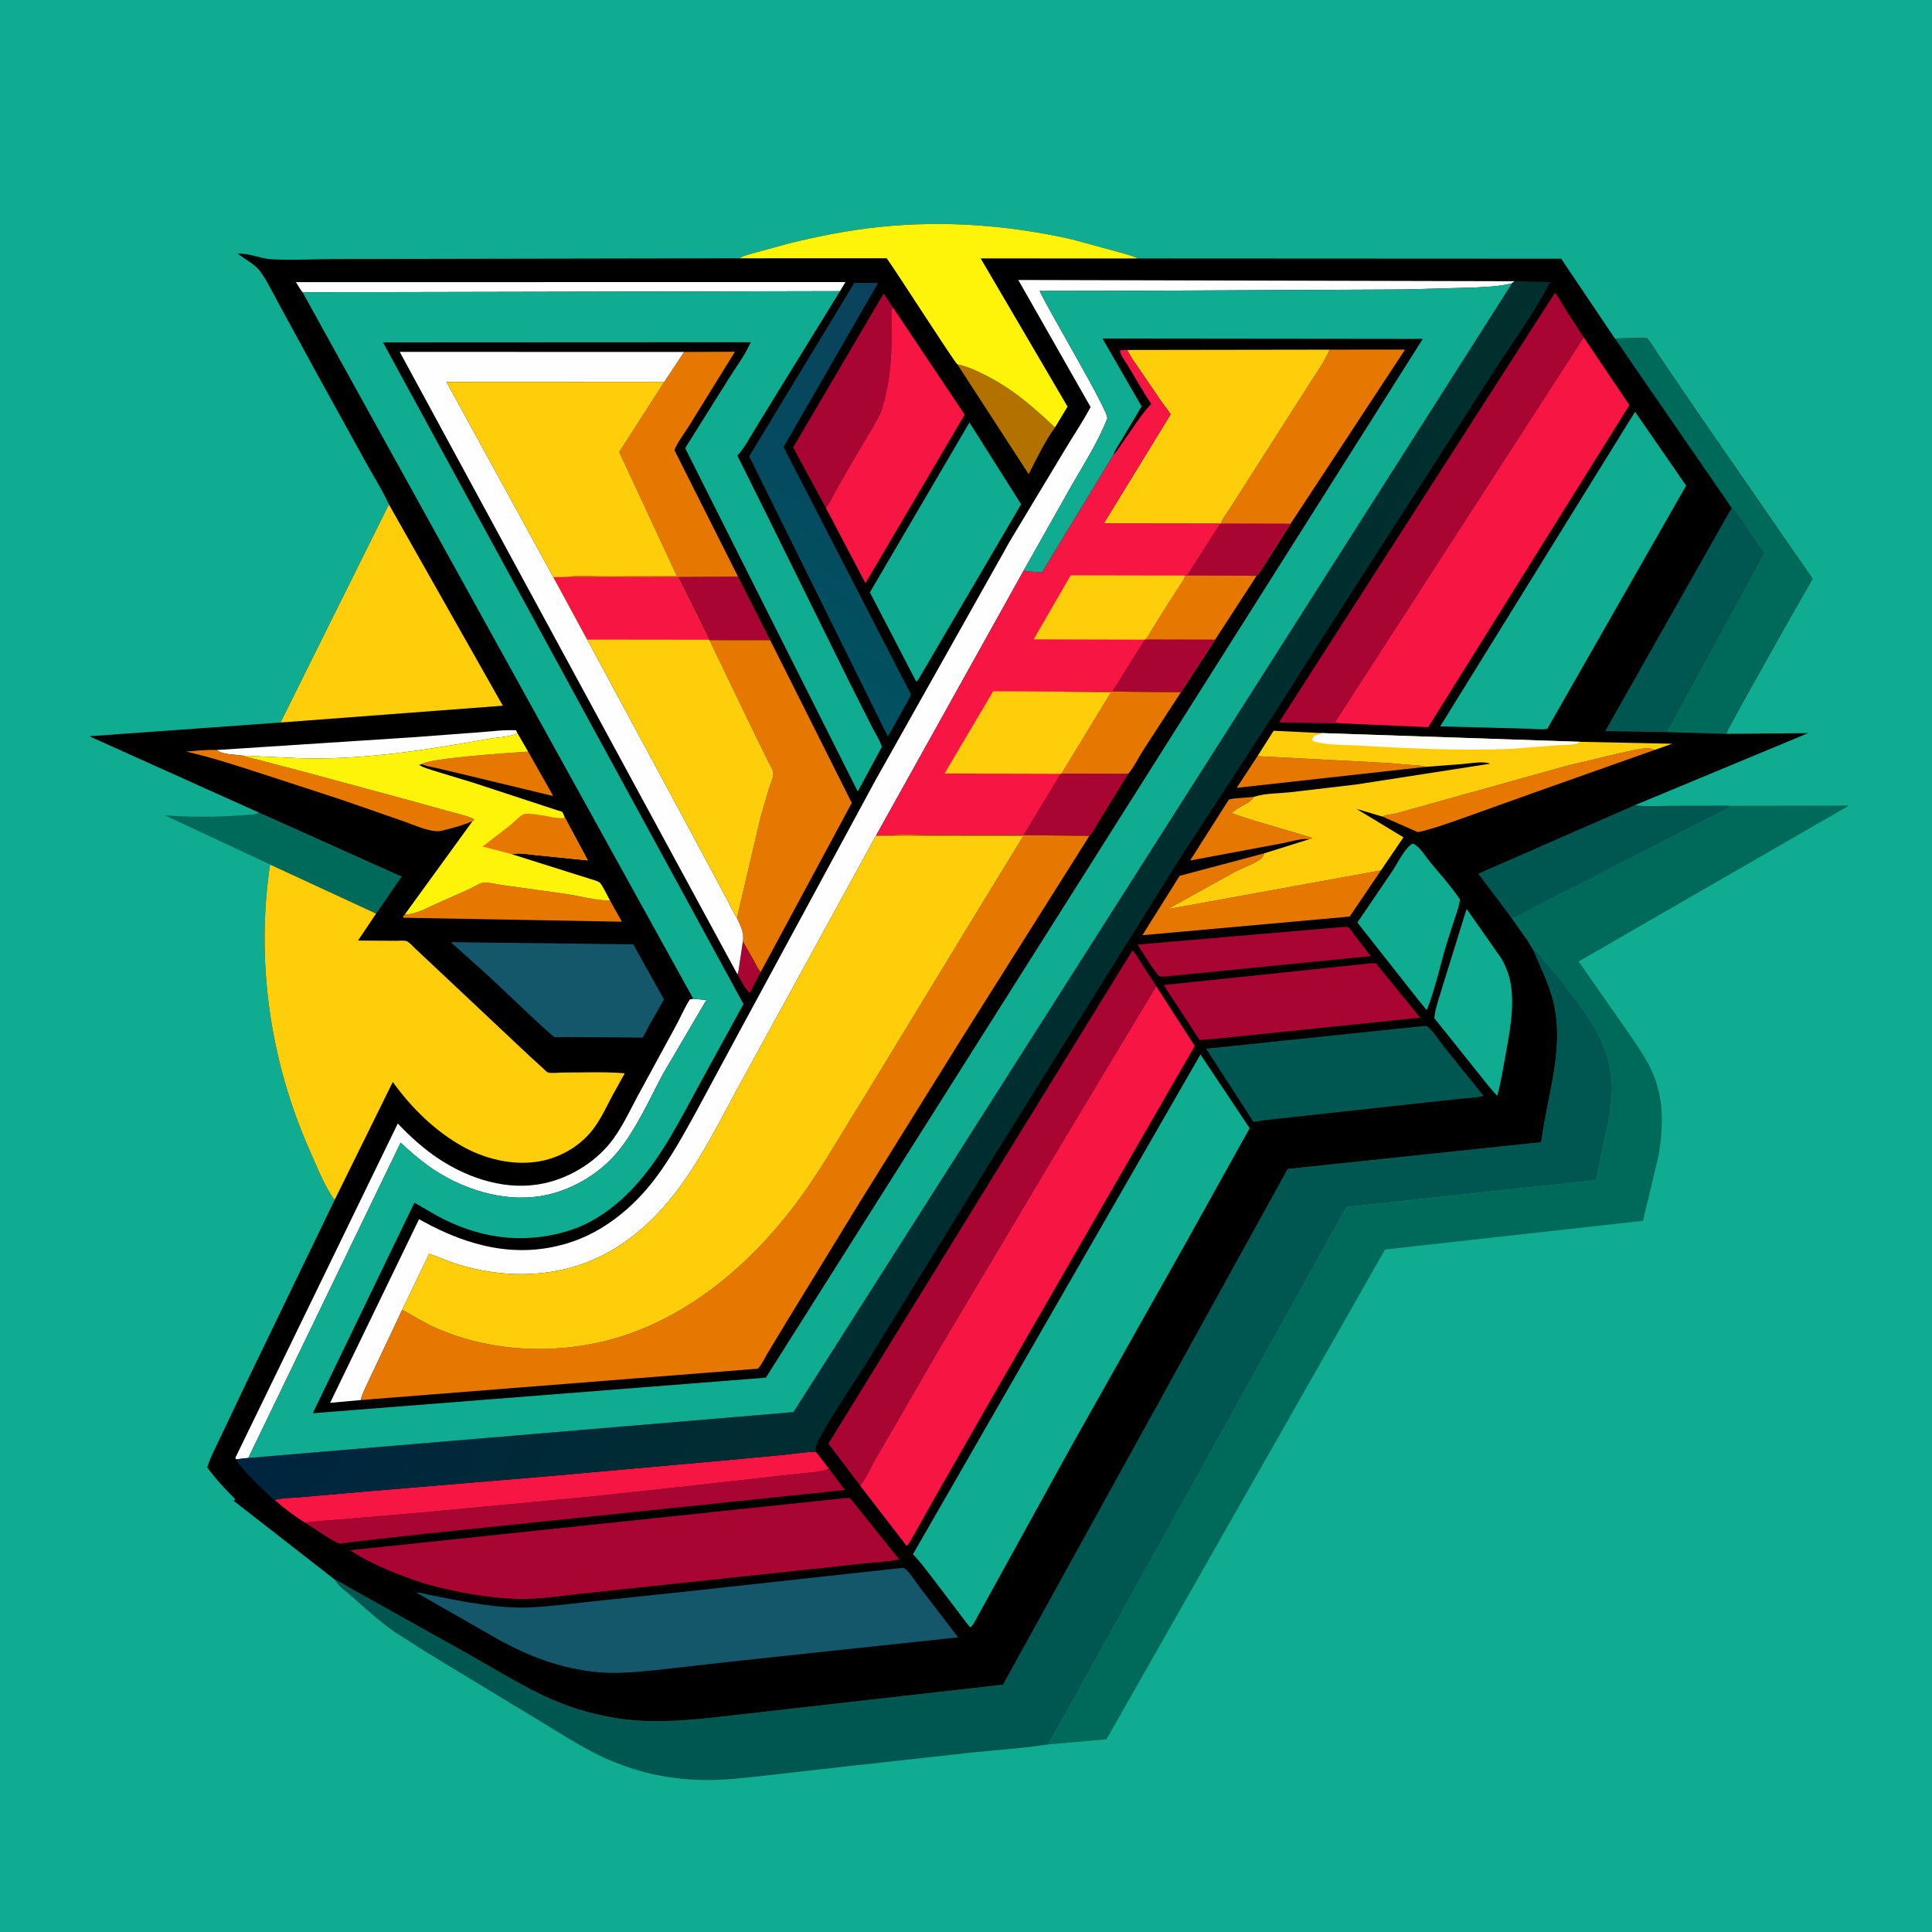
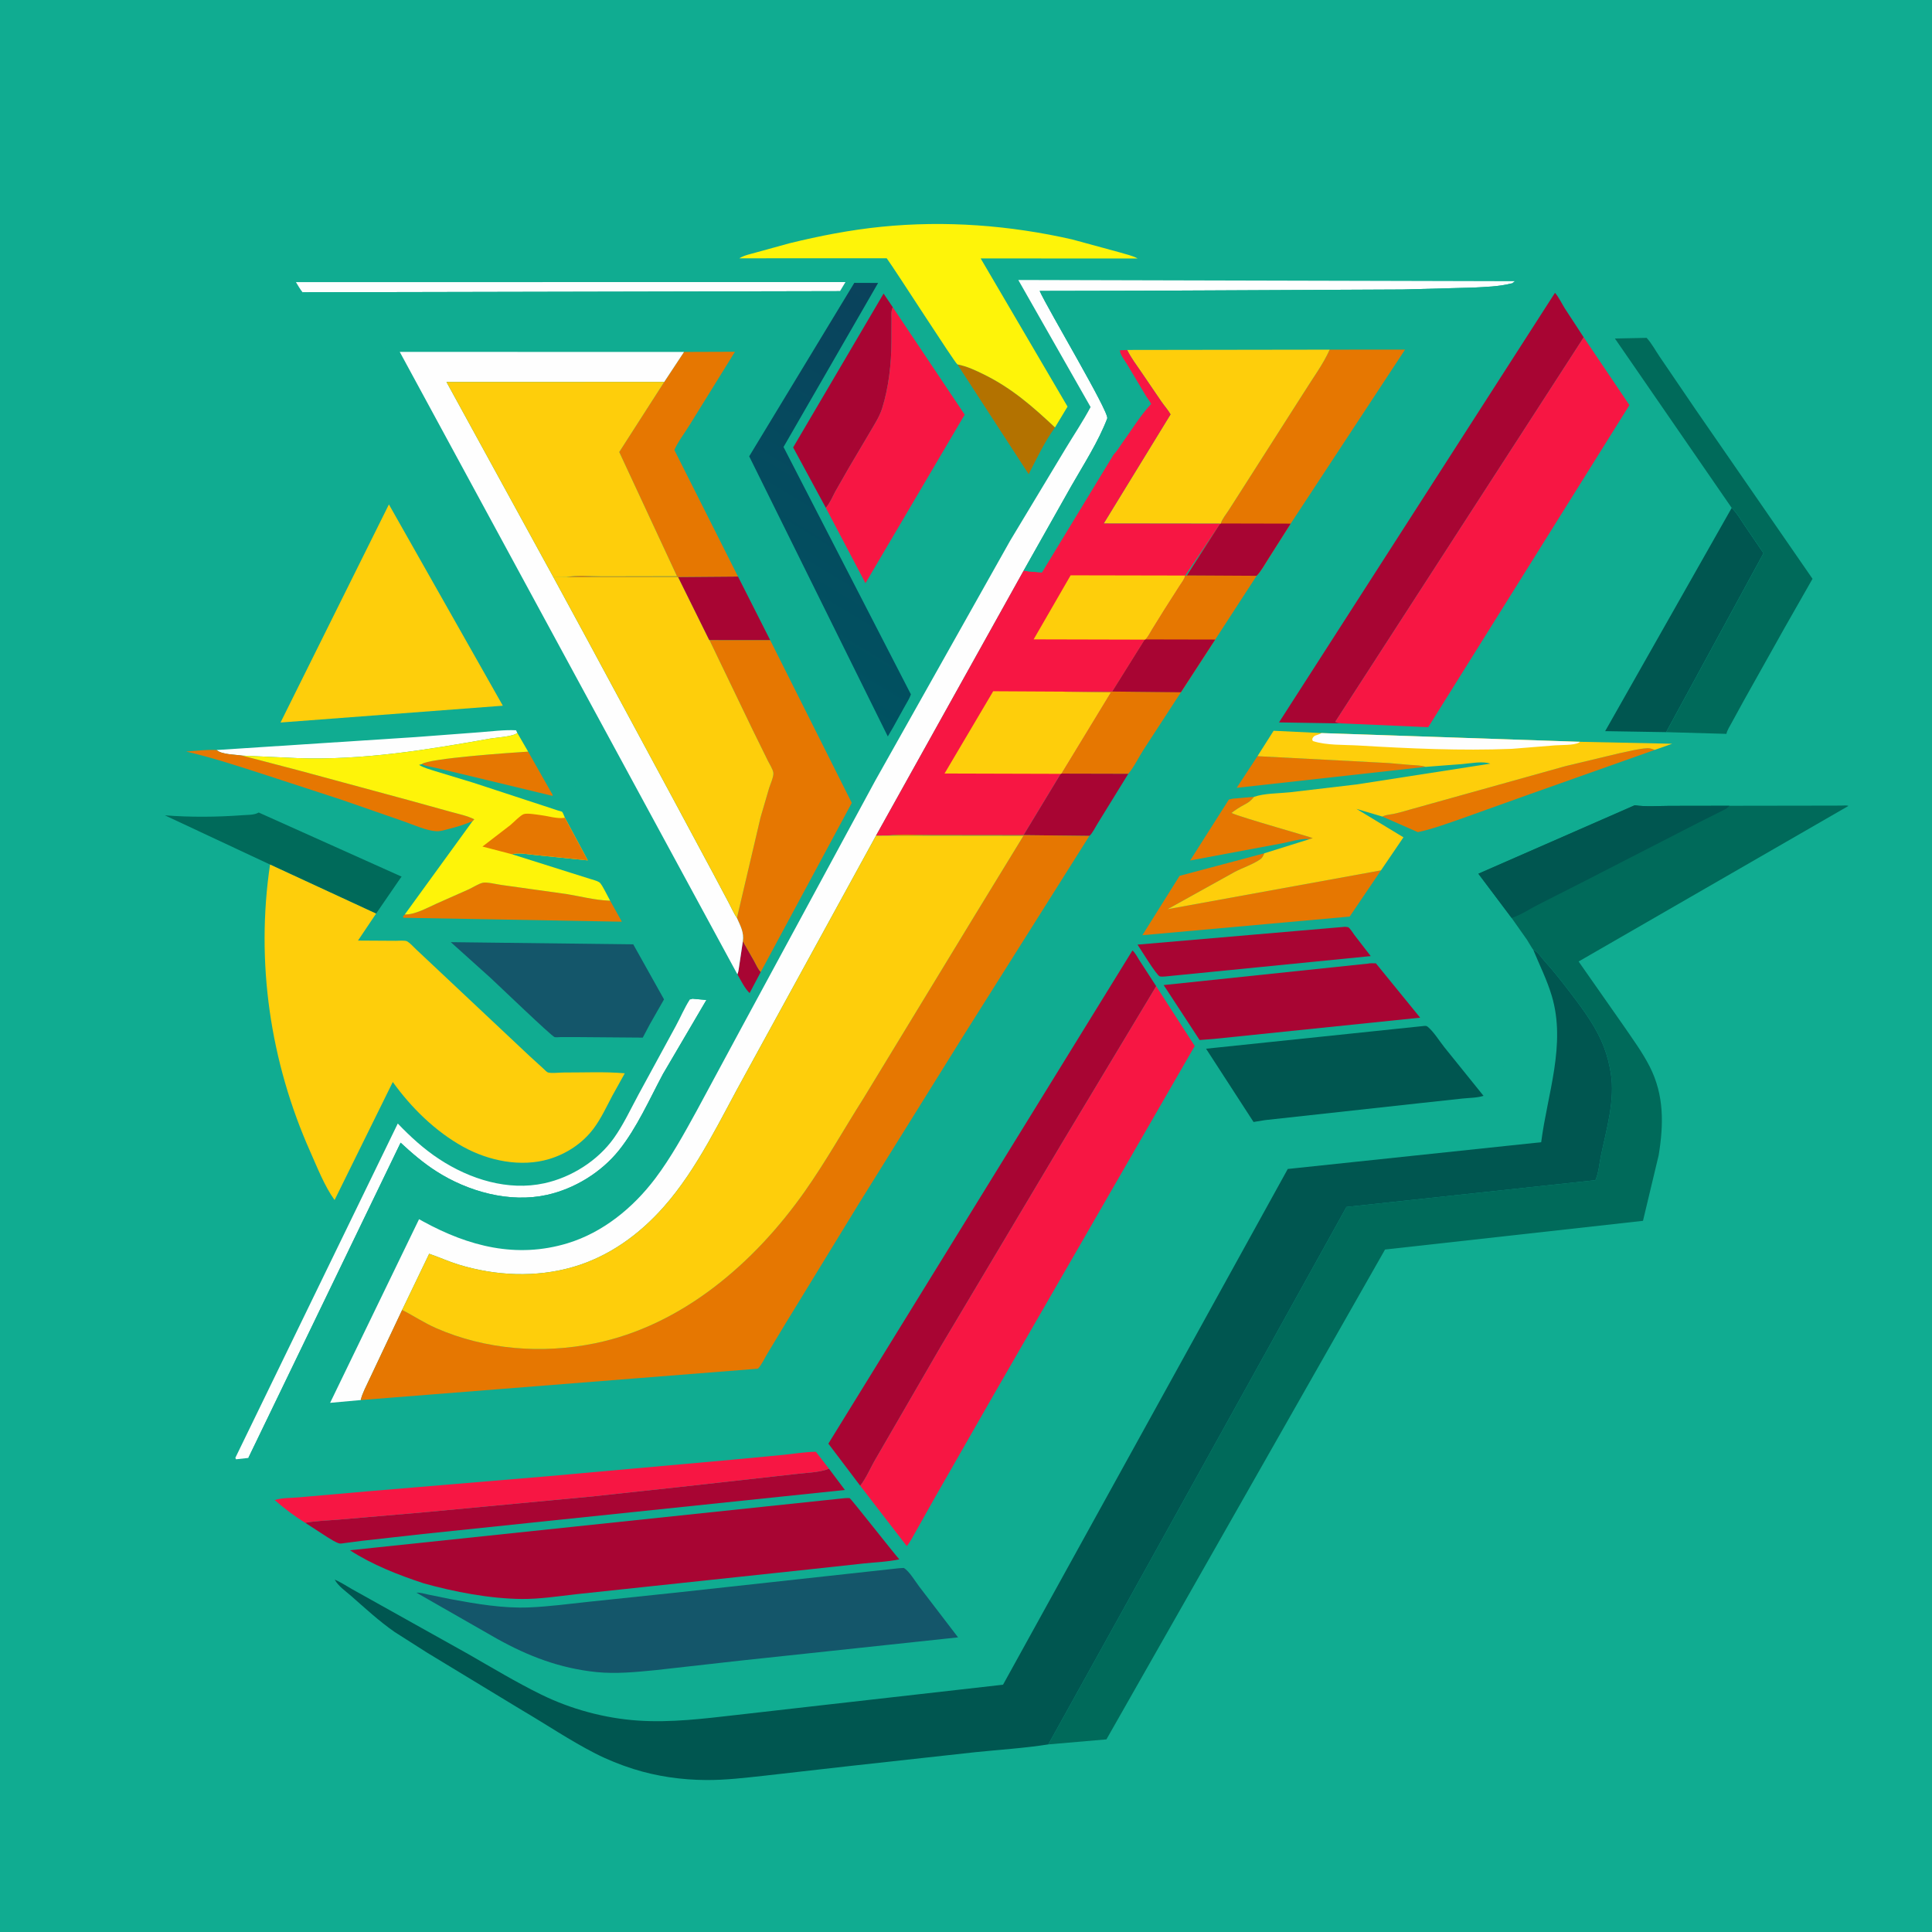
<svg xmlns="http://www.w3.org/2000/svg" version="1.1" style="display: block;" viewBox="0 0 2048 2048" width="1024" height="1024">
  <defs>
    <linearGradient id="Gradient1" gradientUnits="userSpaceOnUse" x1="1028.9" y1="362.126" x2="823.059" y2="705.249">
      <stop class="stop0" offset="0" stop-opacity="1" stop-color="rgb(10,66,92)" />
      <stop class="stop1" offset="1" stop-opacity="1" stop-color="rgb(0,82,97)" />
    </linearGradient>
    <linearGradient id="Gradient2" gradientUnits="userSpaceOnUse" x1="1219.05" y1="1080.64" x2="666.204" y2="782.297">
      <stop class="stop0" offset="0" stop-opacity="1" stop-color="rgb(0,47,45)" />
      <stop class="stop1" offset="1" stop-opacity="1" stop-color="rgb(0,37,64)" />
    </linearGradient>
  </defs>
  <path transform="translate(0,0)" fill="rgb(16,172,145)" d="M -0 -0 L 2048 0 L 2048 2048 L -0 2048 L -0 -0 z" />
  <path transform="translate(0,0)" fill="rgb(0,106,90)" d="M 274.258 861.307 L 425.744 929.283 L 424.757 930.475 L 398.675 968.455 L 286.255 916.468 L 174.779 864.285 C 201.4 866.388 230.588 866.156 257.213 864.14 C 261.987 863.779 268.256 864.017 272.696 862.062 L 274.258 861.307 z" />
  <path transform="translate(0,0)" fill="rgb(0,106,90)" d="M 1602.35 973.028 L 1567.13 926.172 L 1732.9 853.596 C 1744.65 855.374 1757.65 854.287 1769.55 854.253 L 1833.3 854.147 L 1931.03 854 L 1951.71 853.952 C 1953.77 853.947 1957.67 853.469 1959.44 854.321 L 1673.4 1019.23 L 1720.79 1086.95 C 1730.49 1101.15 1741.08 1115.45 1748.86 1130.82 C 1764.16 1161.03 1763.59 1191.92 1758.27 1224.56 L 1741.63 1294.13 L 1468.2 1324.55 L 1172.86 1843.81 L 1111.24 1849.14 L 1427.32 1279.41 L 1691.23 1251.04 C 1694.57 1243.51 1695.33 1233.39 1697.02 1225.27 C 1702.8 1197.41 1712.24 1166.06 1707.49 1137.45 C 1705.94 1128.09 1703.77 1119.31 1700.42 1110.41 C 1692.82 1090.2 1679.48 1071.82 1666.49 1054.77 C 1657.07 1042.41 1647.54 1030.06 1637.07 1018.56 C 1633.17 1014.27 1630.77 1009.32 1625.32 1006.82 C 1624.94 1006.71 1619.44 997.393 1618.65 996.163 L 1602.35 973.028 z" />
  <path transform="translate(0,0)" fill="rgb(0,86,80)" d="M 1602.35 973.028 L 1567.13 926.172 L 1732.9 853.596 C 1744.65 855.374 1757.65 854.287 1769.55 854.253 L 1833.3 854.147 C 1831.84 855.632 1830.57 856.862 1828.73 857.865 L 1800.91 871.804 L 1675.88 935.984 L 1629.96 959.274 C 1621.71 963.547 1611.22 970.431 1602.35 973.028 z" />
  <path transform="translate(0,0)" fill="rgb(0,86,80)" d="M 1625.32 1006.82 C 1630.77 1009.32 1633.17 1014.27 1637.07 1018.56 C 1647.54 1030.06 1657.07 1042.41 1666.49 1054.77 C 1679.48 1071.82 1692.82 1090.2 1700.42 1110.41 C 1703.77 1119.31 1705.94 1128.09 1707.49 1137.45 C 1712.24 1166.06 1702.8 1197.41 1697.02 1225.27 C 1695.33 1233.39 1694.57 1243.51 1691.23 1251.04 L 1427.32 1279.41 L 1111.24 1849.14 C 1085.88 1853.15 1059.58 1854.73 1034 1857.37 L 900.22 1872.11 L 809.715 1882.39 C 789.418 1884.59 769.173 1887.02 748.727 1886.91 C 722.719 1886.77 696.259 1883.05 671.45 1875.19 C 657.588 1870.8 644.006 1865.37 631.055 1858.75 C 604.414 1845.13 579.321 1828.15 553.5 1813 L 453 1752.05 L 418.411 1730.02 C 402.05 1718.67 387.213 1704.92 372.259 1691.8 C 366.517 1686.76 358.379 1681.29 354.84 1674.44 C 361.082 1677.1 367.19 1681.16 373.092 1684.52 L 403.083 1701.25 L 495.993 1753.17 C 521.607 1767.84 547.233 1783.31 573.734 1796.32 C 605.282 1811.81 640.942 1821.44 676 1823.86 C 710.953 1826.28 746.379 1821.84 781.093 1817.88 L 869.049 1807.87 L 1063.26 1785.86 L 1365.08 1239.16 L 1633.72 1210.8 C 1640.27 1159.67 1660.28 1107.46 1645.01 1055.9 C 1639.92 1038.7 1632.07 1023.31 1625.32 1006.82 z" />
-   <path transform="translate(0,0)" fill="rgb(0,0,0)" d="M 783.731 273.808 C 788.965 270.506 796.108 269.202 802.017 267.476 L 836.635 257.942 C 868.848 250.042 901.465 243.677 934.5 240.368 C 1002.05 233.601 1070.46 238.761 1136.58 253.821 L 1187.34 267.65 C 1193.48 269.582 1200.35 270.866 1205.98 274.002 L 1654.91 274.229 L 1711.89 358.837 L 1745.49 358.137 C 1750.87 363.948 1755 371.841 1759.5 378.402 L 1797.54 434.294 L 1921.35 613.558 L 1892.06 664.95 L 1848.39 742.865 L 1835.51 766.389 C 1833.66 769.88 1830.83 774.101 1830.07 777.93 L 1916.67 777.163 L 1732.9 853.596 L 1567.13 926.172 L 1602.35 973.028 L 1618.65 996.163 C 1619.44 997.393 1624.94 1006.71 1625.32 1006.82 C 1632.07 1023.31 1639.92 1038.7 1645.01 1055.9 C 1660.28 1107.46 1640.27 1159.67 1633.72 1210.8 L 1365.08 1239.16 L 1063.26 1785.86 L 869.049 1807.87 L 781.093 1817.88 C 746.379 1821.84 710.953 1826.28 676 1823.86 C 640.942 1821.44 605.282 1811.81 573.734 1796.32 C 547.233 1783.31 521.607 1767.84 495.993 1753.17 L 403.083 1701.25 L 373.092 1684.52 C 367.19 1681.16 361.082 1677.1 354.84 1674.44 L 248.331 1591.43 L 247.5 1590.81 L 249.618 1589.5 C 239.059 1578.94 228.378 1567.67 219.703 1555.49 C 222.772 1544.97 228.753 1534.22 233.338 1524.25 L 264.375 1458.94 L 354.671 1272.09 C 343.961 1257.29 336.403 1237.7 328.945 1220.97 C 286.355 1125.44 270.947 1019.95 286.255 916.468 L 398.675 968.455 L 424.757 930.475 L 425.744 929.283 L 274.258 861.307 L 94.652 780.473 L 297.379 765.896 L 412.263 534.715 C 405.868 520.47 396.761 506.408 389.211 492.642 L 336.677 397.481 L 295.157 321.339 C 288.995 310.213 283.097 297.536 275.603 287.381 C 270.574 280.566 258.927 274.112 252.016 269.042 C 263.958 268.025 275.824 274.165 287.631 274.828 C 309.38 276.051 331.987 274.709 353.824 274.588 L 783.731 273.808 z" />
  <path transform="translate(0,0)" fill="rgb(168,5,51)" d="M 787.457 997.848 L 799.399 1018.74 C 801.487 1022.59 803.387 1027.16 806.434 1030.33 L 794.619 1052.71 C 789.669 1048.03 785.067 1038.84 781.689 1032.86 C 783.029 1029.63 783.294 1025.27 783.884 1021.78 L 787.457 997.848 z" />
  <path transform="translate(0,0)" fill="rgb(230,119,1)" d="M 559.842 796.745 L 584.2 839.764 C 584.844 840.925 586.104 842.377 585.806 843.694 L 489.174 820.411 L 462 813.992 C 457.276 812.884 451.335 812.277 447.06 810.033 C 453.728 803.844 543.907 797.728 559.842 796.745 z" />
  <path transform="translate(0,0)" fill="rgb(230,119,1)" d="M 1388.1 889.547 C 1379.17 888.434 1367.03 892.589 1358 894.15 L 1261.58 912.162 L 1302.68 847.506 L 1306.96 846.602 L 1329.36 844.666 L 1328.49 845.704 C 1325.45 849.245 1323.08 850.926 1319 853.039 C 1314.12 855.569 1309.78 858.478 1305.4 861.781 C 1315.94 866.695 1390.82 887.524 1391.5 888.514 L 1388.1 889.547 z" />
  <path transform="translate(0,0)" fill="rgb(230,119,1)" d="M 1511.27 812.897 L 1310.93 835.14 L 1332.98 801.576 L 1471.83 808.843 L 1494.66 810.811 C 1500.31 811.28 1505.81 811.139 1511.27 812.897 z" />
  <path transform="translate(0,0)" fill="rgb(254,254,254)" d="M 229.565 795.045 L 440.506 781.349 L 508.215 776.25 C 520.864 775.318 534.359 773.493 547 774.113 L 548.362 776.917 C 544.018 780.947 525.712 781.832 519.281 782.981 C 452.194 794.966 383.825 806.11 315.382 803.637 L 256.811 800.976 C 248.949 799.737 235.426 800.047 229.565 795.045 z" />
  <path transform="translate(0,0)" fill="rgb(179,114,0)" d="M 1014.88 386.265 C 1025.49 388.385 1034.08 392.532 1043.73 397.304 C 1072.8 411.693 1094.9 431.12 1118.34 453.091 C 1107.32 468.289 1098.99 485.974 1090.43 502.654 L 1014.88 386.265 z" />
  <path transform="translate(0,0)" fill="rgb(168,5,51)" d="M 718.684 611.673 L 782.317 611.167 L 816.445 678.614 L 752.103 678.594 L 751.546 678.15 L 718.684 611.673 z" />
  <path transform="translate(0,0)" fill="rgb(168,5,51)" d="M 1125.22 820.025 L 1196.06 820.195 L 1163.71 872.655 C 1161.41 876.261 1157.91 883.587 1154.79 886.07 L 1084.98 885.282 L 1124.33 820.302 L 1125.22 820.025 z" />
  <path transform="translate(0,0)" fill="rgb(230,119,1)" d="M 500.882 870.503 C 492.579 874.01 484.557 876.457 475.846 878.706 C 471.666 879.785 466.791 881.374 462.452 881.13 C 451.837 880.533 438.057 874.179 427.979 870.699 L 361.993 847.751 L 282.198 821.709 C 254.343 812.699 225.79 803.242 197.267 796.67 C 207.957 795.841 218.842 794.529 229.565 795.045 C 235.426 800.047 248.949 799.737 256.811 800.976 L 316.202 816.527 L 433.461 848.284 L 477.601 860.5 C 485.707 862.769 495.257 864.682 502.784 868.5 L 501.006 870.5 L 500.882 870.503 z" />
  <path transform="translate(0,0)" fill="rgb(230,119,1)" d="M 1465.38 865.597 L 1466.31 865.113 C 1469.53 863.72 1473.55 863.516 1477.02 862.79 C 1482.89 861.563 1488.68 859.941 1494.42 858.227 L 1659.27 812.182 L 1715.75 798.653 C 1725.39 796.598 1736.6 793.7 1746.36 793.08 C 1748.85 792.922 1751.86 794.134 1754.22 794.878 L 1621.83 841.788 L 1549.71 867.614 C 1534.42 872.875 1518.82 878.753 1503 882.114 L 1465.38 865.597 z" />
  <path transform="translate(0,0)" fill="rgb(254,254,254)" d="M 320.725 309.809 C 318.04 306.491 315.941 302.715 313.718 299.079 L 896.255 298.981 L 890.439 308.639 L 320.725 309.809 z" />
  <path transform="translate(0,0)" fill="rgb(230,119,1)" d="M 429.078 969.387 C 439.964 969.592 452.482 962.453 462.305 958.076 L 496.884 942.725 C 501.219 940.744 507.251 936.796 511.714 935.768 C 516.051 934.77 526.617 937.415 531.378 938.056 L 600.296 947.682 C 614.878 950.027 630.442 954.138 645.143 954.703 L 646.771 954.748 L 659.198 977.039 L 427.5 972.868 L 427.292 971.272 L 429.078 969.387 z" />
  <path transform="translate(0,0)" fill="rgb(230,119,1)" d="M 1127.79 733.163 L 1178.92 733.061 L 1251.83 733.824 L 1212.17 794.742 C 1207.05 802.706 1202.14 813.09 1196.06 820.195 L 1125.22 820.025 L 1177.61 733.935 L 1129.15 733.282 L 1127.79 733.163 z" />
  <path transform="translate(0,0)" fill="rgb(168,5,51)" d="M 1425.57 982.461 L 1425.66 982.43 C 1425.67 982.431 1429.03 982.814 1429.05 982.823 C 1431.23 984.035 1434.11 988.969 1435.74 991.147 L 1453.02 1013.5 L 1234.96 1035.12 C 1233.07 1035.23 1231.38 1035.4 1229.5 1035.04 C 1226.28 1034.4 1209.25 1006.47 1205.84 1001.34 L 1425.57 982.461 z" />
  <path transform="translate(0,0)" fill="rgb(230,119,1)" d="M 1258.16 609.945 L 1332.07 610.367 L 1288.19 677.949 L 1251.83 733.824 L 1178.92 733.061 L 1213.33 678.035 L 1214.17 677.791 C 1217.01 675.076 1218.99 670.809 1221.07 667.437 L 1234.03 646.555 L 1250.36 620.978 C 1252.49 617.576 1255.55 614.066 1256.35 610.097 L 1258.16 609.945 z" />
  <path transform="translate(0,0)" fill="rgb(168,5,51)" d="M 1214.17 677.791 L 1288.19 677.949 L 1251.83 733.824 L 1178.92 733.061 L 1213.33 678.035 L 1214.17 677.791 z" />
  <path transform="translate(0,0)" fill="rgb(16,172,145)" d="M 1554.67 963.448 L 1591.4 1015.91 C 1596.13 1024.04 1599.7 1033.09 1601.33 1042.37 C 1605.72 1067.37 1600.14 1095.41 1595.64 1120.1 C 1593.11 1134.01 1590.87 1147.87 1587.29 1161.57 C 1583.74 1158.38 1580.78 1154.6 1577.71 1150.96 L 1520.39 1079.21 C 1521.41 1068.65 1525.95 1056.78 1528.89 1046.45 L 1554.67 963.448 z" />
  <path transform="translate(0,0)" fill="rgb(230,119,1)" d="M 1463.89 922.612 L 1430.72 971.607 L 1210.96 991.371 L 1250.42 928.429 L 1340.27 904.525 C 1338.97 907.151 1338.4 909.158 1335.96 910.865 C 1328.02 916.421 1317.54 919.705 1308.89 924.262 L 1237.75 963.763 L 1463.89 922.612 z" />
  <path transform="translate(0,0)" fill="rgb(16,172,145)" d="M 1496.87 894.5 L 1498.34 894.412 C 1504.85 897.533 1511.35 908.175 1515.97 913.818 C 1526.58 926.782 1538.31 939.435 1547.54 953.411 C 1547.14 959.387 1544.85 965.151 1543.01 970.82 L 1533.46 1000.47 C 1526.48 1023.61 1521.47 1048.49 1512.36 1070.85 L 1502.19 1058.29 L 1438.84 977.93 L 1475.5 924.032 C 1481.23 915.446 1488.46 900.154 1496.87 894.5 z" />
  <path transform="translate(0,0)" fill="rgb(168,5,51)" d="M 875.413 538.307 L 840.762 474.283 L 936.639 311.211 L 946.418 325.736 C 944.444 329.432 945.061 333.858 945.044 337.962 L 944.97 362.567 C 944.849 385.734 942.043 410.744 935.071 432.919 C 932.376 441.494 927.216 449.405 922.722 457.135 L 899.486 496.439 L 885.312 521.269 C 882.334 526.822 879.628 533.633 875.413 538.307 z" />
  <path transform="translate(0,0)" fill="rgb(254,254,254)" d="M 734.931 1058.76 L 748.804 1060.04 L 702.684 1138.63 C 688.516 1165.17 675.061 1195.67 656.252 1219.19 C 637.47 1242.68 609.202 1260.1 579.879 1266.62 C 540.113 1275.46 496.206 1263.19 462.444 1241.57 C 448.712 1232.77 436.583 1222.34 424.668 1211.29 L 263.229 1545.48 L 250.192 1546.91 L 249.484 1545.33 L 421.659 1190.99 C 435.139 1205.05 449.374 1218.08 465.703 1228.78 C 498.183 1250.06 538.388 1262.76 577.128 1254.29 C 605.704 1248.04 633.542 1230.47 650.609 1206.62 C 660.798 1192.37 668.576 1175.53 676.896 1160.15 L 716.381 1087.61 C 721.405 1078.39 725.587 1068.28 731.268 1059.5 L 734.931 1058.76 z" />
  <path transform="translate(0,0)" fill="rgb(168,5,51)" d="M 878.746 1556.9 L 895.634 1579.44 L 448.222 1626.12 L 383.46 1633.37 L 365.431 1635.71 C 364.046 1635.85 361.222 1636.48 359.945 1636.16 C 355.952 1635.18 350.72 1631.7 347.153 1629.53 L 323.527 1614.22 C 335.813 1612 349.024 1611.78 361.499 1610.66 L 452.323 1602.84 L 627.726 1586.32 L 721.326 1576.19 L 842.5 1562.65 C 853.591 1561.17 868.475 1561.12 878.746 1556.9 z" />
  <path transform="translate(0,0)" fill="rgb(0,86,80)" d="M 1835.67 538.413 C 1841.19 543.723 1845.34 551.122 1849.66 557.47 L 1869.39 586.419 L 1766.16 776.099 L 1701.54 775.043 L 1835.67 538.413 z" />
  <path transform="translate(0,0)" fill="rgb(230,119,1)" d="M 725.089 373.073 L 779.075 372.883 L 730.846 450.77 C 725.717 459.191 718.692 468.052 714.858 477.03 L 782.317 611.167 L 718.684 611.673 L 600.468 611.773 C 611.847 609.409 626.439 611.005 638.131 610.978 L 717.64 610.829 L 656.425 479.164 L 704.122 404.849 L 725.089 373.073 z" />
  <path transform="translate(0,0)" fill="rgb(247,22,67)" d="M 291.212 1590.17 C 298.5 1587.63 309.283 1587.96 317.07 1587.23 L 388.5 1580.96 L 582.64 1564.71 L 777.305 1547.25 L 830.966 1542.15 C 842.23 1540.97 853.508 1539.1 864.836 1538.91 L 878.746 1556.9 C 868.475 1561.12 853.591 1561.17 842.5 1562.65 L 721.326 1576.19 L 627.726 1586.32 L 452.323 1602.84 L 361.499 1610.66 C 349.024 1611.78 335.813 1612 323.527 1614.22 C 311.954 1607.08 301.479 1599.09 291.212 1590.17 z" />
  <path transform="translate(0,0)" fill="rgb(168,5,51)" d="M 1450.67 1021.41 C 1451.76 1020.88 1457.04 1021.21 1458.5 1021.17 L 1505.42 1078.77 L 1286.89 1101.29 L 1271.64 1102.47 L 1233.52 1044.21 L 1450.67 1021.41 z" />
  <path transform="translate(0,0)" fill="rgb(20,86,106)" d="M 477.868 998.72 L 671.279 1001.05 L 703.89 1059.38 L 688.963 1085.56 L 681.36 1099.92 L 611.075 1099.36 L 594.684 1099.35 C 593.01 1099.35 589.371 1099.8 587.883 1099.36 C 584.511 1098.34 529.123 1045.03 519.938 1036.56 L 477.868 998.72 z" />
  <path transform="translate(0,0)" fill="rgb(247,22,67)" d="M 875.413 538.307 C 879.628 533.633 882.334 526.822 885.312 521.269 L 899.486 496.439 L 922.722 457.135 C 927.216 449.405 932.376 441.494 935.071 432.919 C 942.043 410.744 944.849 385.734 944.97 362.567 L 945.044 337.962 C 945.061 333.858 944.444 329.432 946.418 325.736 L 1022.61 439.545 L 917.434 618.19 L 875.413 538.307 z" />
  <path transform="translate(0,0)" fill="url(#Gradient1)" d="M 905.608 299.849 L 930.828 299.939 L 830.568 473.851 L 965.584 736.012 C 964.174 740.5 961.197 744.859 958.946 749 L 946.546 771.368 L 941.11 780.667 L 794.179 483.719 L 905.608 299.849 z" />
  <path transform="translate(0,0)" fill="rgb(230,119,1)" d="M 1409.49 370.654 L 1489.41 370.58 L 1368.17 555.073 L 1344.4 592.514 C 1340.65 598.236 1336.81 605.563 1332.07 610.367 L 1258.16 609.945 L 1293.31 555.1 L 1294.1 554.904 C 1295.28 550.593 1299.84 544.839 1302.33 541.054 L 1318.1 516.414 L 1382.83 415.003 C 1391.72 400.675 1402.68 386.01 1409.49 370.654 z" />
  <path transform="translate(0,0)" fill="rgb(168,5,51)" d="M 1294.1 554.904 L 1368.17 555.073 L 1344.4 592.514 C 1340.65 598.236 1336.81 605.563 1332.07 610.367 L 1258.16 609.945 L 1293.31 555.1 L 1294.1 554.904 z" />
  <path transform="translate(0,0)" fill="rgb(16,172,145)" d="M 1027.64 447.875 L 1082.43 534.544 L 973.876 719.63 L 972.108 722.257 L 970.962 722 L 922.131 627.941 L 1027.64 447.875 z" />
  <path transform="translate(0,0)" fill="rgb(0,86,80)" d="M 1510.17 1087.5 L 1511.42 1087.5 C 1512.17 1087.59 1512.93 1088 1513.5 1088.47 C 1519.73 1093.58 1525.99 1103.75 1531.19 1110.26 L 1572.59 1161.62 C 1566.15 1163.78 1557.35 1163.75 1550.46 1164.48 L 1504.82 1169.42 L 1341.04 1187.36 L 1328.8 1189.34 L 1278.48 1111.68 L 1510.17 1087.5 z" />
  <path transform="translate(0,0)" fill="rgb(0,106,90)" d="M 1711.89 358.837 L 1745.49 358.137 C 1750.87 363.948 1755 371.841 1759.5 378.402 L 1797.54 434.294 L 1921.35 613.558 L 1892.06 664.95 L 1848.39 742.865 L 1835.51 766.389 C 1833.66 769.88 1830.83 774.101 1830.07 777.93 L 1766.16 776.099 L 1869.39 586.419 L 1849.66 557.47 C 1845.34 551.122 1841.19 543.723 1835.67 538.413 L 1711.89 358.837 z" />
  <path transform="translate(0,0)" fill="rgb(254,244,9)" d="M 548.362 776.917 L 559.842 796.745 C 543.907 797.728 453.728 803.844 447.06 810.033 L 444.203 810.824 C 449.311 814.044 455.861 815.656 461.58 817.523 L 501.279 829.587 L 576.564 854.273 L 591 859.026 C 591.66 859.237 595.369 860.159 595.807 860.5 C 596.643 861.152 598.246 865.62 598.821 866.825 L 623.095 912.053 L 567.602 906.398 C 560.324 905.739 549.587 903.537 542.706 905.532 L 605.853 925.471 L 625.624 931.698 C 628.409 932.619 632.62 933.576 635.064 935.098 C 637.145 936.393 639.589 941.316 640.82 943.5 L 646.771 954.748 L 645.143 954.703 C 630.442 954.138 614.878 950.027 600.296 947.682 L 531.378 938.056 C 526.617 937.415 516.051 934.77 511.714 935.768 C 507.251 936.796 501.219 940.744 496.884 942.725 L 462.305 958.076 C 452.482 962.453 439.964 969.592 429.078 969.387 L 500.882 870.503 L 501.006 870.5 L 502.784 868.5 C 495.257 864.682 485.707 862.769 477.601 860.5 L 433.461 848.284 L 316.202 816.527 L 256.811 800.976 L 315.382 803.637 C 383.825 806.11 452.194 794.966 519.281 782.981 C 525.712 781.832 544.018 780.947 548.362 776.917 z" />
  <path transform="translate(0,0)" fill="rgb(230,119,1)" d="M 542.706 905.532 L 511.427 897.378 L 541.02 874.609 C 544.563 871.724 551.206 864.524 555.115 863.039 C 558.795 861.64 569.445 863.608 573.488 864.113 C 580.547 864.994 590.487 867.975 597.385 867.051 L 598.821 866.825 L 623.095 912.053 L 567.602 906.398 C 560.324 905.739 549.587 903.537 542.706 905.532 z" />
  <path transform="translate(0,0)" fill="rgb(230,119,1)" d="M 816.445 678.614 L 902.927 851.112 L 806.434 1030.33 C 803.387 1027.16 801.487 1022.59 799.399 1018.74 L 787.457 997.848 C 788.909 988.445 784.866 981.472 781.191 973.099 L 806.282 866.197 L 815.346 835.202 C 816.656 831.051 820.427 822.967 819.754 818.931 C 819.13 815.191 815.683 809.936 814.003 806.5 L 797.721 773.399 L 752.103 678.594 L 816.445 678.614 z" />
  <path transform="translate(0,0)" fill="rgb(254,244,9)" d="M 783.731 273.808 C 788.965 270.506 796.108 269.202 802.017 267.476 L 836.635 257.942 C 868.848 250.042 901.465 243.677 934.5 240.368 C 1002.05 233.601 1070.46 238.761 1136.58 253.821 L 1187.34 267.65 C 1193.48 269.582 1200.35 270.866 1205.98 274.002 L 1039.55 273.945 L 1131.64 431.025 L 1118.34 453.091 C 1094.9 431.12 1072.8 411.693 1043.73 397.304 C 1034.08 392.532 1025.49 388.385 1014.88 386.265 C 1012.46 385.252 949.194 286.394 939.949 273.786 L 783.731 273.808 z" />
  <path transform="translate(0,0)" fill="rgb(168,5,51)" d="M 1423.5 766.884 L 1355.79 765.78 L 1648.34 310.382 C 1652.42 315.002 1655.5 321.687 1658.81 326.99 L 1678.79 357.578 L 1415.39 765.156 C 1417.96 766.627 1420.59 766.577 1423.5 766.884 z" />
  <path transform="translate(0,0)" fill="rgb(254,206,11)" d="M 1194.83 370.97 L 1409.49 370.654 C 1402.68 386.01 1391.72 400.675 1382.83 415.003 L 1318.1 516.414 L 1302.33 541.054 C 1299.84 544.839 1295.28 550.593 1294.1 554.904 L 1293.31 555.1 L 1169.97 554.948 L 1240.84 439.264 C 1238.2 434.575 1234.26 430.251 1231.18 425.789 L 1209.7 394.251 C 1204.49 386.655 1198.91 379.251 1194.83 370.97 z" />
  <path transform="translate(0,0)" fill="rgb(254,206,11)" d="M 297.379 765.896 L 412.263 534.715 L 533.026 748.078 L 297.379 765.896 z" />
  <path transform="translate(0,0)" fill="rgb(168,5,51)" d="M 911.873 1574.96 L 878.1 1530.32 L 1200.43 1007.54 C 1203.24 1009.68 1205.74 1014.8 1207.75 1017.87 L 1225.61 1045.41 L 1125.5 1211.98 L 997.28 1427.24 L 928.336 1546.32 C 922.992 1555.34 918.273 1566.88 911.873 1574.96 z" />
  <path transform="translate(0,0)" fill="rgb(254,206,11)" d="M 1332.98 801.576 L 1350.08 774.646 L 1400.92 777.088 L 1674.9 786.343 L 1772.57 788.416 L 1754.22 794.878 C 1751.86 794.134 1748.85 792.922 1746.36 793.08 C 1736.6 793.7 1725.39 796.598 1715.75 798.653 L 1659.27 812.182 L 1494.42 858.227 C 1488.68 859.941 1482.89 861.563 1477.02 862.79 C 1473.55 863.516 1469.53 863.72 1466.31 865.113 L 1465.38 865.597 L 1437.89 857.446 L 1487.72 887.591 L 1463.89 922.612 L 1237.75 963.763 L 1308.89 924.262 C 1317.54 919.705 1328.02 916.421 1335.96 910.865 C 1338.4 909.158 1338.97 907.151 1340.27 904.525 L 1388.1 889.547 L 1391.5 888.514 C 1390.82 887.524 1315.94 866.695 1305.4 861.781 C 1309.78 858.478 1314.12 855.569 1319 853.039 C 1323.08 850.926 1325.45 849.245 1328.49 845.704 L 1329.36 844.666 C 1340.35 840.854 1355.68 841.103 1367.35 839.854 L 1437.99 831.549 L 1579.77 809.534 C 1572.07 806.541 1558.38 809.222 1550 809.941 L 1511.27 812.897 C 1505.81 811.139 1500.31 811.28 1494.66 810.811 L 1471.83 808.843 L 1332.98 801.576 z" />
  <path transform="translate(0,0)" fill="rgb(254,254,254)" d="M 1400.92 777.088 L 1674.9 786.343 L 1673.55 787.307 C 1668.41 790.098 1654.57 789.629 1648.5 790.1 L 1602.59 793.799 C 1548.77 795.966 1493.77 793.459 1440.02 790.258 C 1424.88 789.356 1405.95 790.277 1391.6 785.5 L 1390.98 783.5 C 1392.75 778.964 1395.14 779.889 1399.26 777.901 L 1400.92 777.088 z" />
  <path transform="translate(0,0)" fill="rgb(254,254,254)" d="M 781.689 1032.86 L 423.752 373.01 L 725.089 373.073 L 704.122 404.849 L 473.294 404.925 L 586.633 611.884 L 622.517 678.004 L 715.346 850.196 L 756.039 926.019 L 772.559 957.124 C 775.365 962.408 777.839 968.157 781.191 973.099 C 784.866 981.472 788.909 988.445 787.457 997.848 L 783.884 1021.78 C 783.294 1025.27 783.029 1029.63 781.689 1032.86 z" />
  <path transform="translate(0,0)" fill="rgb(16,172,145)" d="M 1733.23 436.494 L 1787.36 514.812 L 1640.24 772.548 C 1635.03 773.693 1627.99 772.704 1622.57 772.559 L 1582.31 771.437 L 1526.64 770.026 L 1733.23 436.494 z" />
  <path transform="translate(0,0)" fill="rgb(254,206,11)" d="M 586.633 611.884 L 473.294 404.925 L 704.122 404.849 L 656.425 479.164 L 717.64 610.829 L 638.131 610.978 C 626.439 611.005 611.847 609.409 600.468 611.773 L 586.633 611.884 z" />
  <path transform="translate(0,0)" fill="rgb(168,5,51)" d="M 890.627 1588.62 C 894.003 1588.2 897.206 1587.91 900.613 1588.03 C 901.707 1588.07 947.824 1646.99 953.319 1652.98 C 941.292 1655.54 928.26 1656.01 916 1657.3 L 855.844 1663.82 L 683.691 1682.17 L 609.905 1690.03 C 591.166 1692.18 572.083 1695.12 553.217 1694.98 C 519.221 1694.72 481.501 1687.47 448.927 1678.33 C 421.971 1669.42 394.846 1658.83 370.914 1643.34 L 890.627 1588.62 z" />
  <path transform="translate(0,0)" fill="rgb(254,206,11)" d="M 600.468 611.773 L 718.684 611.673 L 751.546 678.15 L 752.103 678.594 L 797.721 773.399 L 814.003 806.5 C 815.683 809.936 819.13 815.191 819.754 818.931 C 820.427 822.967 816.656 831.051 815.346 835.202 L 806.282 866.197 L 781.191 973.099 C 777.839 968.157 775.365 962.408 772.559 957.124 L 756.039 926.019 L 715.346 850.196 L 622.517 678.004 L 586.633 611.884 L 600.468 611.773 z" />
-   <path transform="translate(0,0)" fill="rgb(247,22,67)" d="M 600.468 611.773 L 718.684 611.673 L 751.546 678.15 L 622.517 678.004 L 586.633 611.884 L 600.468 611.773 z" />
  <path transform="translate(0,0)" fill="rgb(20,86,106)" d="M 952.744 1662.41 L 958 1662.08 C 963.676 1665.16 970.273 1676.46 974.528 1681.99 L 1015.58 1735.67 L 784 1760.41 L 694.988 1770.41 C 674.285 1772.43 652.855 1774.6 632.059 1772.45 C 593.592 1768.47 560.34 1755.8 526.782 1737.11 L 441.491 1688.33 C 445.17 1687.97 450.323 1689.56 453.971 1690.32 L 478.376 1695.29 C 505.277 1700.25 533.439 1705.08 560.886 1703.92 C 582.227 1703.03 603.597 1700.12 624.835 1697.87 L 716.085 1688.3 L 952.744 1662.41 z" />
  <path transform="translate(0,0)" fill="rgb(247,22,67)" d="M 1678.79 357.578 L 1727.25 429.438 L 1513.97 770.862 L 1423.5 766.884 C 1420.59 766.577 1417.96 766.627 1415.39 765.156 L 1678.79 357.578 z" />
  <path transform="translate(0,0)" fill="rgb(247,22,67)" d="M 1225.61 1045.41 L 1266.48 1108.79 L 1052.75 1479.54 L 990.532 1588.33 L 970.302 1624.31 C 967.524 1628.99 964.759 1634.89 961.212 1638.94 L 911.873 1574.96 C 918.273 1566.88 922.992 1555.34 928.336 1546.32 L 997.28 1427.24 L 1125.5 1211.98 L 1225.61 1045.41 z" />
  <path transform="translate(0,0)" fill="rgb(254,254,254)" d="M 382.388 1484.12 L 349.93 1487.07 L 444.213 1292.39 L 448.818 1294.94 C 496.922 1321.2 547.445 1334.29 601.5 1317.94 C 639.087 1306.56 671.23 1280.22 694.618 1249.19 C 711.362 1226.98 725.191 1201.77 738.554 1177.43 L 786.679 1088.18 L 927.722 827.67 L 1070.9 573 L 1129.49 475.68 C 1138.36 460.984 1148.01 446.639 1156.09 431.492 L 1079.45 296.797 L 1605.61 298.104 L 1602.83 300.267 L 1601.43 300.623 C 1588.53 303.825 1574.77 304.153 1561.54 304.86 L 1486.55 306.865 L 1207.7 308.179 L 1102.08 308.396 C 1110.69 327.725 1176.15 437.195 1173.72 443.554 C 1164.27 468.337 1148.67 492.415 1135.5 515.461 L 1085.12 604.839 L 928.55 885.905 L 790.52 1137.87 C 763.944 1185.56 739.848 1238.4 703.443 1279.51 C 677.505 1308.8 645.488 1331.98 607.629 1343 C 568.087 1354.5 525.238 1352.52 486.086 1340.5 C 475.46 1337.24 465.426 1332.6 454.935 1329.03 L 426.287 1388.6 L 392.016 1461.16 C 388.777 1468.33 384.154 1476.54 382.388 1484.12 z" />
  <path transform="translate(0,0)" fill="rgb(16,172,145)" d="M 1272.53 1117.8 L 1324.67 1195.98 L 1259.26 1313.59 L 1135.65 1533.12 L 1034.29 1717.12 C 1032.7 1719.9 1031.21 1723.25 1028.5 1725.07 L 1025.43 1721.47 L 989.626 1674.3 C 982.814 1665.65 976.305 1656.49 968.66 1648.56 L 967.729 1647.61 L 1272.53 1117.8 z" />
-   <path transform="translate(0,0)" fill="rgb(247,22,67)" d="M 1180.31 481.912 C 1183.83 478.727 1186.64 473.654 1189.45 469.796 C 1199.15 456.494 1208.29 441.251 1219.37 429.184 C 1219.65 428.878 1220.22 428.689 1220.22 428.273 C 1220.21 427.43 1215.6 421.082 1214.94 420 L 1194.74 386.159 C 1192.31 382.111 1187.07 375.784 1187.21 371.34 L 1194.83 370.97 C 1198.91 379.251 1204.49 386.655 1209.7 394.251 L 1231.18 425.789 C 1234.26 430.251 1238.2 434.575 1240.84 439.264 L 1169.97 554.948 L 1293.31 555.1 L 1258.16 609.945 L 1256.35 610.097 C 1255.55 614.066 1252.49 617.576 1250.36 620.978 L 1234.03 646.555 L 1221.07 667.437 C 1218.99 670.809 1217.01 675.076 1214.17 677.791 L 1213.33 678.035 L 1178.92 733.061 L 1127.79 733.163 L 1129.15 733.282 L 1177.61 733.935 L 1125.22 820.025 L 1124.33 820.302 L 1084.98 885.282 L 986.877 885.157 C 972.262 885.194 955.032 883.698 940.647 885.807 L 928.55 885.905 L 1085.12 604.839 C 1091.39 606.096 1098.06 606.262 1104.45 606.757 L 1180.31 481.912 z" />
+   <path transform="translate(0,0)" fill="rgb(247,22,67)" d="M 1180.31 481.912 C 1183.83 478.727 1186.64 473.654 1189.45 469.796 C 1199.15 456.494 1208.29 441.251 1219.37 429.184 C 1219.65 428.878 1220.22 428.689 1220.22 428.273 C 1220.21 427.43 1215.6 421.082 1214.94 420 L 1194.74 386.159 C 1192.31 382.111 1187.07 375.784 1187.21 371.34 L 1194.83 370.97 C 1198.91 379.251 1204.49 386.655 1209.7 394.251 L 1231.18 425.789 C 1234.26 430.251 1238.2 434.575 1240.84 439.264 L 1169.97 554.948 L 1293.31 555.1 L 1256.35 610.097 C 1255.55 614.066 1252.49 617.576 1250.36 620.978 L 1234.03 646.555 L 1221.07 667.437 C 1218.99 670.809 1217.01 675.076 1214.17 677.791 L 1213.33 678.035 L 1178.92 733.061 L 1127.79 733.163 L 1129.15 733.282 L 1177.61 733.935 L 1125.22 820.025 L 1124.33 820.302 L 1084.98 885.282 L 986.877 885.157 C 972.262 885.194 955.032 883.698 940.647 885.807 L 928.55 885.905 L 1085.12 604.839 C 1091.39 606.096 1098.06 606.262 1104.45 606.757 L 1180.31 481.912 z" />
  <path transform="translate(0,0)" fill="rgb(254,206,11)" d="M 1213.33 678.035 L 1095.71 677.748 L 1134.92 609.857 L 1256.35 610.097 C 1255.55 614.066 1252.49 617.576 1250.36 620.978 L 1234.03 646.555 L 1221.07 667.437 C 1218.99 670.809 1217.01 675.076 1214.17 677.791 L 1213.33 678.035 z" />
  <path transform="translate(0,0)" fill="rgb(254,206,11)" d="M 1124.33 820.302 L 1001.26 819.953 L 1052.83 732.739 L 1127.79 733.163 L 1129.15 733.282 L 1177.61 733.935 L 1125.22 820.025 L 1124.33 820.302 z" />
  <path transform="translate(0,0)" fill="rgb(230,119,1)" d="M 940.647 885.807 C 955.032 883.698 972.262 885.194 986.877 885.157 L 1084.98 885.282 L 1154.79 886.07 L 1019.71 1100.38 L 910.757 1275.39 L 832.644 1403.05 L 813.49 1434.81 C 810.472 1439.86 807.417 1446.61 803.448 1450.88 L 382.388 1484.12 C 384.154 1476.54 388.777 1468.33 392.016 1461.16 L 426.287 1388.6 C 438.604 1394.86 449.59 1402.31 462.428 1407.93 C 514.809 1430.83 574.522 1435.34 630.188 1424.05 C 723.056 1405.23 799.723 1338.72 853.052 1263 C 875.57 1231.03 894.409 1197.24 915.308 1164.29 L 1033.01 970.824 L 1084.89 885.994 L 940.647 885.807 z" />
  <path transform="translate(0,0)" fill="rgb(254,206,11)" d="M 286.255 916.468 L 398.675 968.455 L 379.494 997.031 L 419.778 997.273 C 422.458 997.29 429.502 996.578 431.762 997.951 C 434.925 999.872 438.351 1003.8 441.076 1006.36 L 458.333 1022.58 L 561.334 1119.42 L 575.61 1132.43 C 576.813 1133.52 579.435 1136.41 580.911 1136.85 C 584.628 1137.98 593.237 1136.89 597.538 1136.91 C 618.881 1136.99 641.058 1135.87 662.287 1137.75 L 649.037 1161.62 C 642.822 1173.38 637.245 1185.56 629.27 1196.26 C 617.659 1211.85 600.605 1223.09 582.076 1228.65 C 552.106 1237.63 517.77 1230.48 490.956 1215.63 C 461.494 1199.31 435.894 1174.19 416.378 1146.95 L 354.671 1272.09 C 343.961 1257.29 336.403 1237.7 328.945 1220.97 C 286.355 1125.44 270.947 1019.95 286.255 916.468 z" />
-   <path transform="translate(0,0)" fill="url(#Gradient2)" d="M 1605.61 298.104 L 1643.23 299.059 C 1625.04 334.533 1600.53 366.591 1579.33 400.321 L 1410.39 662.7 L 1351.9 754.84 L 1248.4 913.675 L 1045.76 1238.35 L 923.817 1436.26 C 905.506 1466.05 884.718 1494.97 868.157 1525.73 C 866.051 1529.64 863.461 1534.58 864.836 1538.91 C 853.508 1539.1 842.23 1540.97 830.966 1542.15 L 777.305 1547.25 L 582.64 1564.71 L 388.5 1580.96 L 317.07 1587.23 C 309.283 1587.96 298.5 1587.63 291.212 1590.17 L 290.927 1590.08 C 283.267 1583.82 252.878 1554.6 250.192 1546.91 L 263.229 1545.48 L 841.057 1496.91 L 1602.83 300.267 L 1605.61 298.104 z" />
  <path transform="translate(0,0)" fill="rgb(254,206,11)" d="M 928.55 885.905 L 940.647 885.807 L 1084.89 885.994 L 1033.01 970.824 L 915.308 1164.29 C 894.409 1197.24 875.57 1231.03 853.052 1263 C 799.723 1338.72 723.056 1405.23 630.188 1424.05 C 574.522 1435.34 514.809 1430.83 462.428 1407.93 C 449.59 1402.31 438.604 1394.86 426.287 1388.6 L 454.935 1329.03 C 465.426 1332.6 475.46 1337.24 486.086 1340.5 C 525.238 1352.52 568.087 1354.5 607.629 1343 C 645.488 1331.98 677.505 1308.8 703.443 1279.51 C 739.848 1238.4 763.944 1185.56 790.52 1137.87 L 928.55 885.905 z" />
  <path transform="translate(0,0)" fill="rgb(16,172,145)" d="M 1085.12 604.839 L 1135.5 515.461 C 1148.67 492.415 1164.27 468.337 1173.72 443.554 C 1176.15 437.195 1110.69 327.725 1102.08 308.396 L 1207.7 308.179 L 1486.55 306.865 L 1561.54 304.86 C 1574.77 304.153 1588.53 303.825 1601.43 300.623 L 1602.83 300.267 L 841.057 1496.91 L 263.229 1545.48 L 424.668 1211.29 C 436.583 1222.34 448.712 1232.77 462.444 1241.57 C 496.206 1263.19 540.113 1275.46 579.879 1266.62 C 609.202 1260.1 637.47 1242.68 656.252 1219.19 C 675.061 1195.67 688.516 1165.17 702.684 1138.63 L 748.804 1060.04 L 734.931 1058.76 L 320.725 309.809 L 890.439 308.639 L 824.044 416.278 L 799.269 456.644 C 793.907 465.37 788.716 475.572 781.593 482.914 L 814.929 550 L 901.402 725.089 L 924.276 770.405 C 927.713 777.113 932.581 784.555 934.827 791.707 L 909.249 839.025 L 726.302 475.056 L 771.663 402.713 C 779.414 390.283 788.668 378.047 794.871 364.805 L 795.487 363.537 L 795.848 362.772 L 405.973 362.96 L 788.102 1064.36 L 741.673 1149.09 C 721.858 1185.36 702.464 1224.52 674.731 1255.43 C 654.518 1277.96 629.998 1296.65 600.721 1305.3 C 552.862 1319.43 506.401 1312.37 462.938 1288.54 L 439.273 1274.92 L 331.523 1498.09 L 811.823 1460.39 L 1508.21 359.247 L 1168.66 358.891 L 1210.15 430.744 L 1189.24 465.912 C 1186.29 470.967 1182.25 476.414 1180.31 481.912 L 1104.45 606.757 C 1098.06 606.262 1091.39 606.096 1085.12 604.839 z" />
</svg>